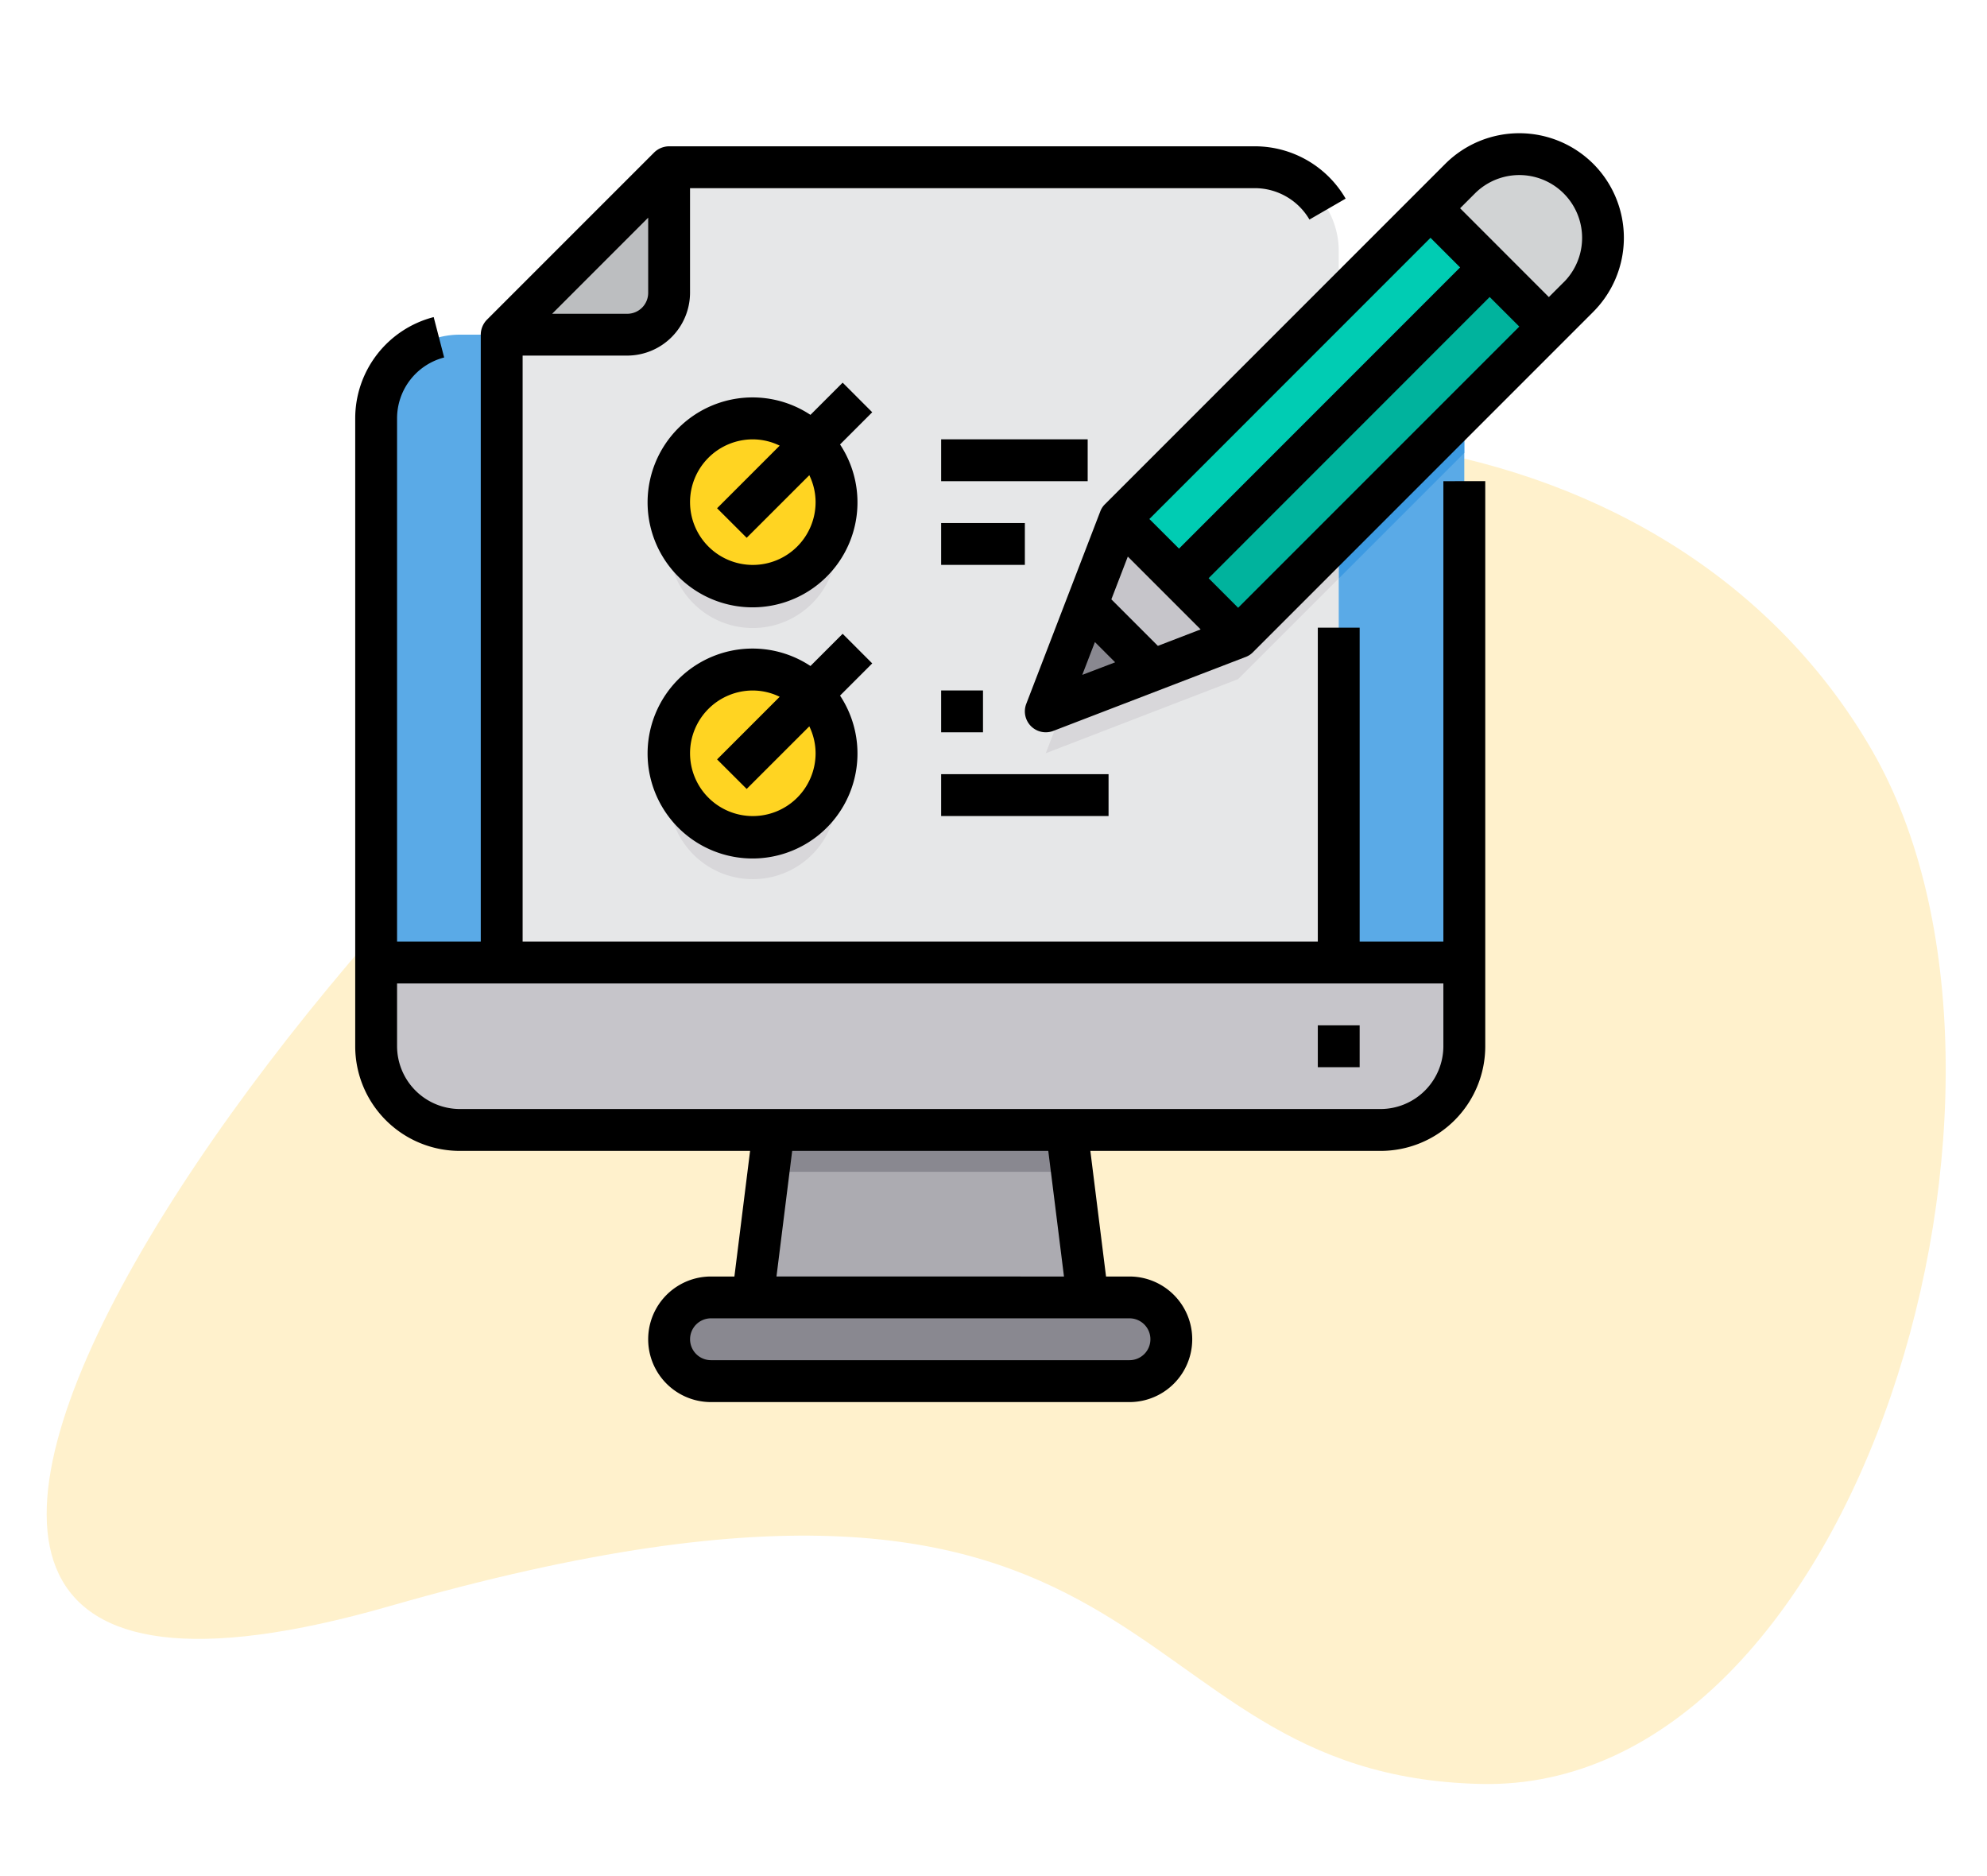
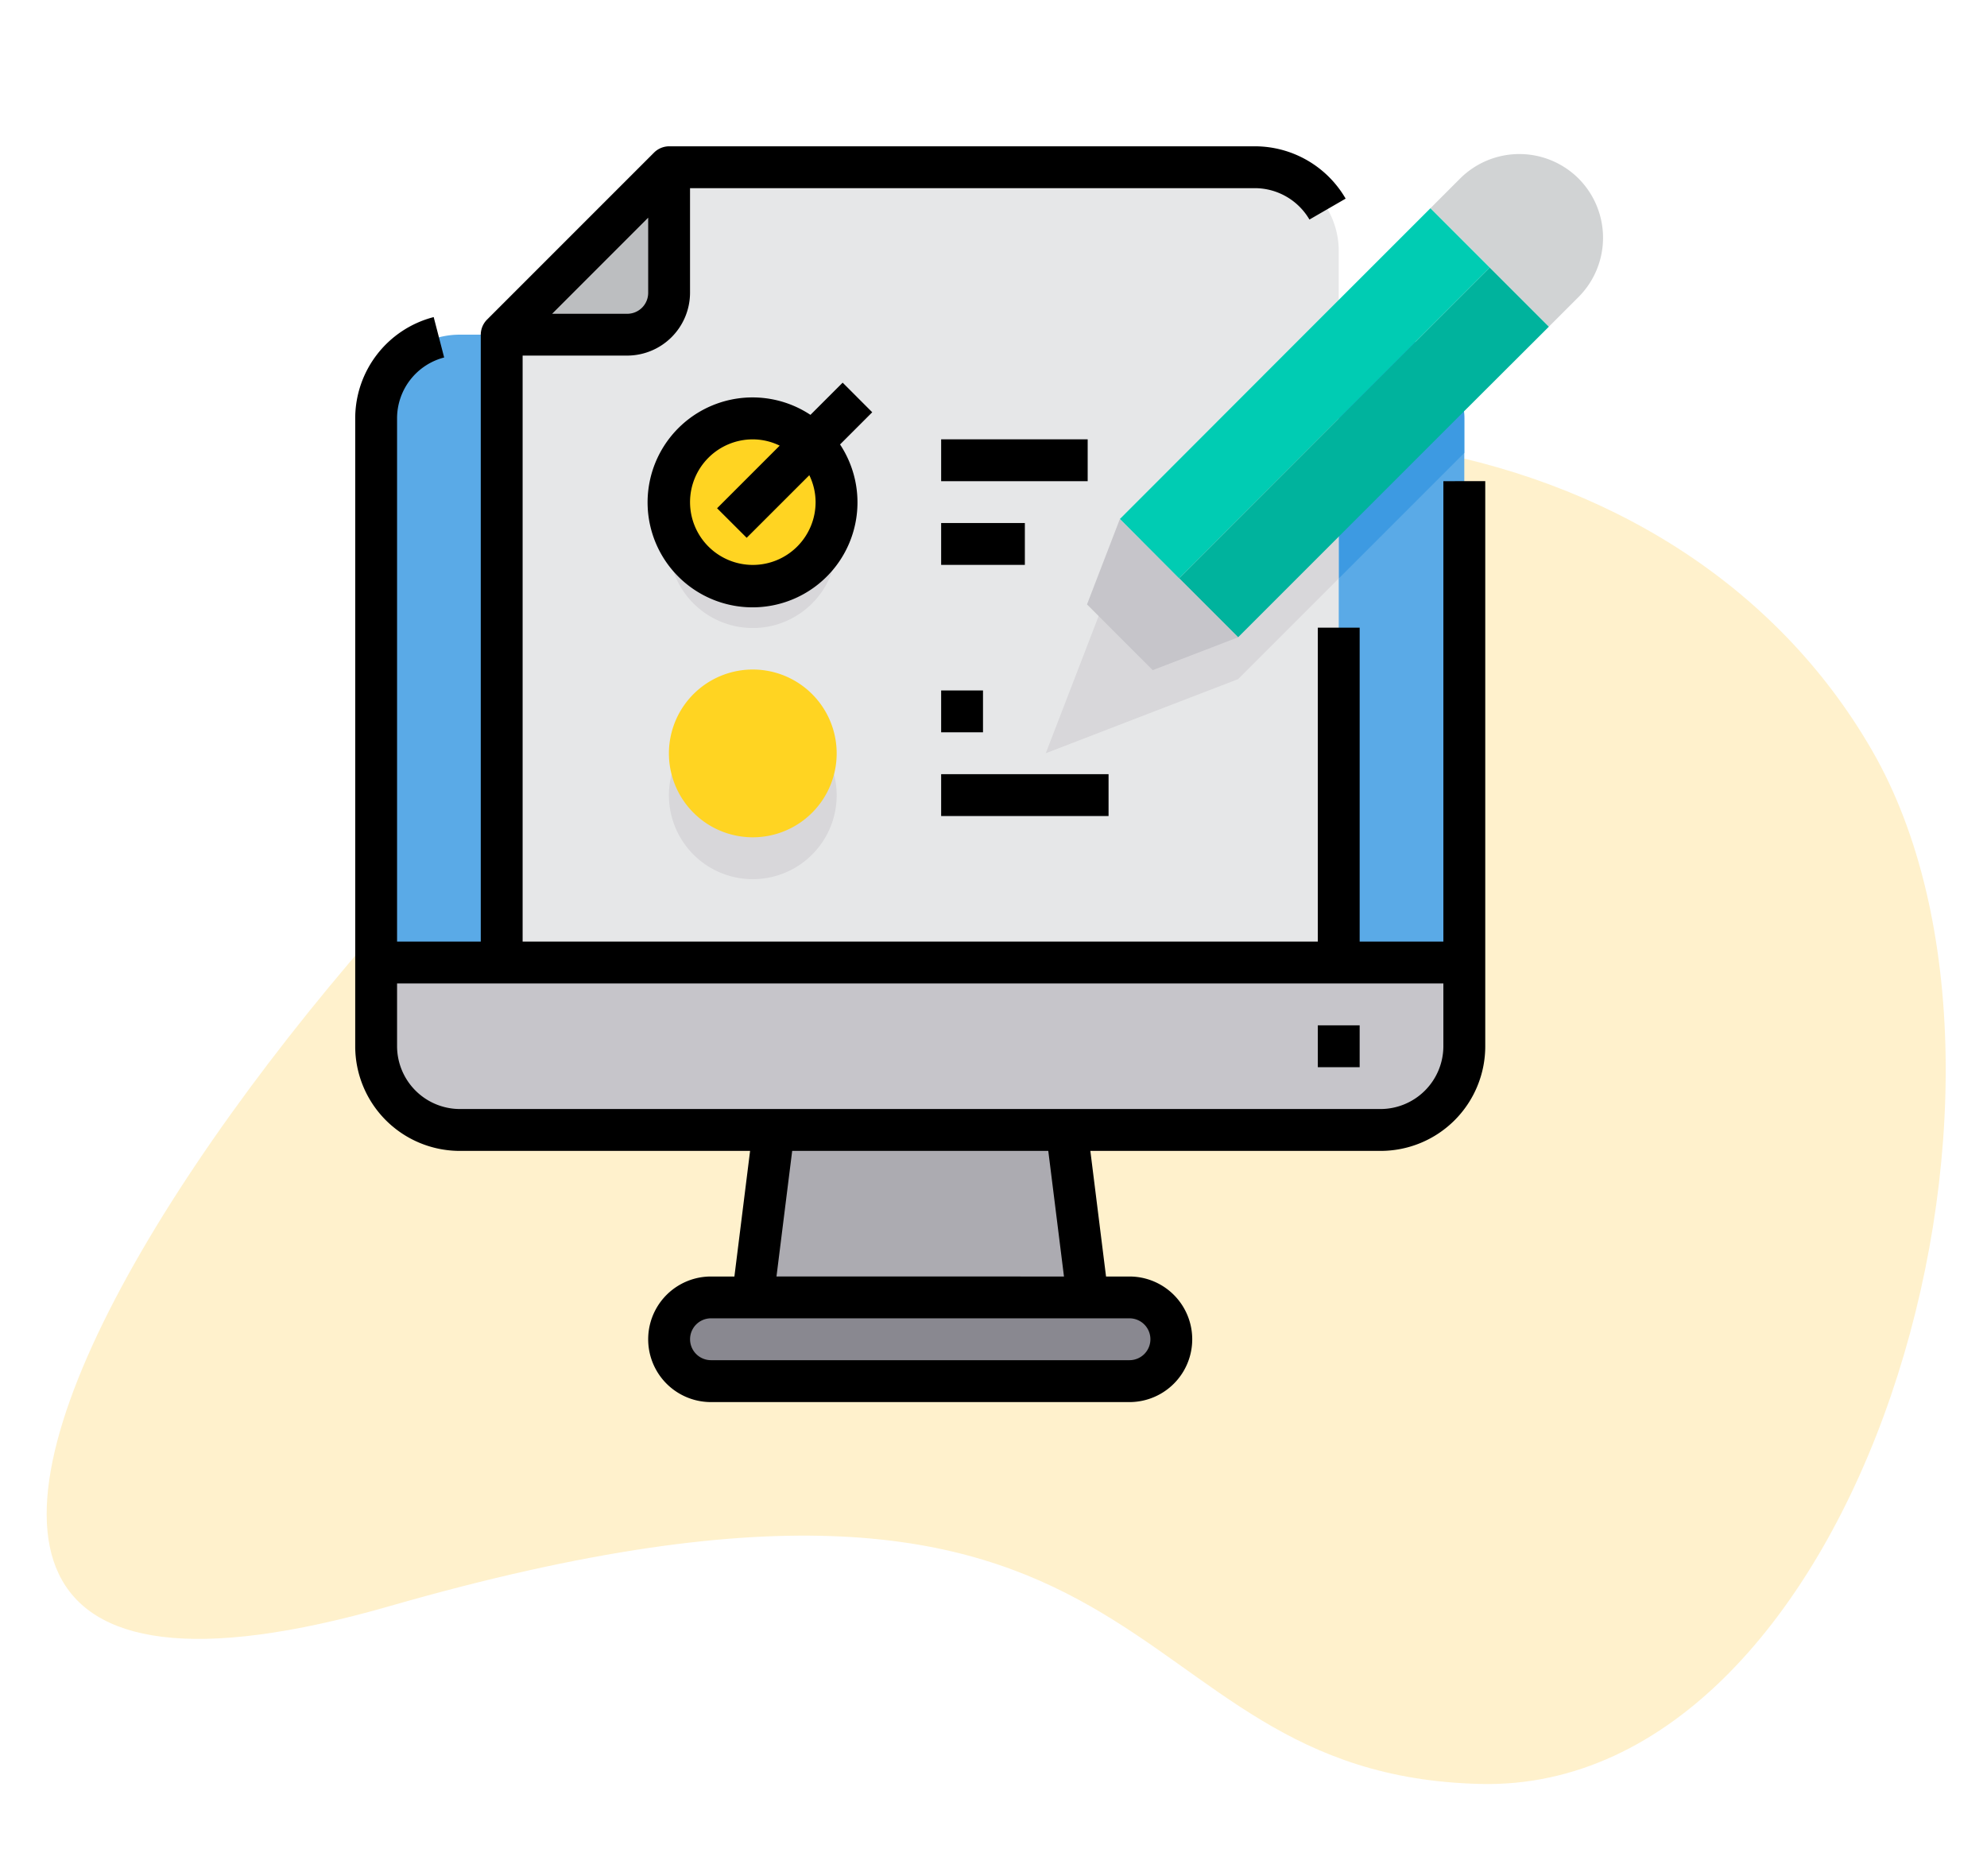
<svg xmlns="http://www.w3.org/2000/svg" width="179" height="169" viewBox="0 0 179 169">
  <defs>
    <clipPath id="clip-online-examination">
      <rect width="179" height="169" />
    </clipPath>
  </defs>
  <g id="online-examination" clip-path="url(#clip-online-examination)">
    <g id="Group_3" data-name="Group 3" transform="translate(4.205 37.117)">
      <path id="Path_167684-2" data-name="Path 167684-2" d="M164.43,30.459c17.4,30.136-1.109,93.908-35.26,93.109s-26.821-36.543-98.264-16.02-1.612-71.822,35.258-93.11S147.03.322,164.43,30.459Z" transform="translate(0 0)" fill="#fb0" opacity="0.2" style="isolation: isolate" />
    </g>
    <g id="Online_Test-Examination-Test-Computer-Pencil" data-name="Online Test-Examination-Test-Computer-Pencil" transform="translate(30 10.625)">
      <path id="Path_168266" data-name="Path 168266" d="M101.027,18.541V67.554H3V18.541A7.541,7.541,0,0,1,10.541,11H93.486A7.541,7.541,0,0,1,101.027,18.541Z" transform="translate(0.885 8.519)" fill="#5aaae7" />
      <path id="Path_168267" data-name="Path 168267" d="M84.405,10.541V74.635H9V18.081H20.311a3.782,3.782,0,0,0,3.77-3.77V3H76.865A7.541,7.541,0,0,1,84.405,10.541Z" transform="translate(6.196 1.438)" fill="#e6e7e8" />
      <path id="Path_168268" data-name="Path 168268" d="M60.311,18.541A7.541,7.541,0,0,0,52.77,11H49.641L49,11.641V32.962L60.311,21.651Z" transform="translate(41.601 8.519)" fill="#3d9ae2" />
      <path id="Path_168269" data-name="Path 168269" d="M58.262,14.469,41.673,31.077l-2.96,7.691L35,48.4l9.633-3.714,7.691-2.96,9.067-9.067V11.34Z" transform="translate(29.209 8.82)" fill="#d8d7da" />
      <path id="Path_168270" data-name="Path 168270" d="M66.727,4.575a7.556,7.556,0,0,1,0,10.67L64.05,17.922l-5.335-5.335L53.38,7.252l2.677-2.677a7.556,7.556,0,0,1,10.67,0Z" transform="translate(45.478 0.881)" fill="#d1d3d4" />
      <path id="Path_168271" data-name="Path 168271" d="M101.027,41v7.541a7.541,7.541,0,0,1-7.541,7.541H10.541A7.541,7.541,0,0,1,3,48.541V41Z" transform="translate(0.885 35.073)" fill="#c6c5ca" />
      <path id="Path_168272" data-name="Path 168272" d="M69.345,7.79l-6.73,6.73-6.862,6.862L41.37,35.784,46.686,41.1l9.067-9.067L67.027,20.76l7.654-7.635Z" transform="translate(34.847 5.678)" fill="#00b39d" />
      <path id="Path_168273" data-name="Path 168273" d="M71.85,10.295,58.258,23.887l-14.384,14.4h-.019L38.54,32.954,55.129,16.346l3.129-3.129L66.515,4.96Z" transform="translate(32.343 3.173)" fill="#00ccb3" />
      <path id="Path_168274" data-name="Path 168274" d="M50.581,30.461l-7.691,2.96L36.97,27.5l2.96-7.691,5.316,5.335h.019Z" transform="translate(30.953 16.317)" fill="#c6c5ca" />
      <path id="Path_168275" data-name="Path 168275" d="M61.131,58.112a3.685,3.685,0,0,1,1.112,2.658,3.782,3.782,0,0,1-3.77,3.77H20.77a3.77,3.77,0,1,1,0-7.54h37.7A3.685,3.685,0,0,1,61.131,58.112Z" transform="translate(13.277 49.235)" fill="#898890" />
-       <path id="Path_168276" data-name="Path 168276" d="M44.633,29.809,35,33.523l3.714-9.633Z" transform="translate(29.209 19.929)" fill="#898890" />
      <path id="Path_168277" data-name="Path 168277" d="M51.162,64.081H21L22.885,49H49.277Z" transform="translate(16.817 42.154)" fill="#acabb1" />
      <path id="Path_168278" data-name="Path 168278" d="M29.883,19.206A7.556,7.556,0,1,1,24.548,17a7.556,7.556,0,0,1,5.335,2.206Z" transform="translate(13.269 13.83)" fill="#d8d7da" />
      <path id="Path_168279" data-name="Path 168279" d="M29.883,31.206A7.556,7.556,0,1,1,24.548,29a7.556,7.556,0,0,1,5.335,2.206Z" transform="translate(13.269 24.452)" fill="#d8d7da" />
      <path id="Path_168280" data-name="Path 168280" d="M29.883,17.206A7.556,7.556,0,1,1,24.548,15,7.556,7.556,0,0,1,29.883,17.206Z" transform="translate(13.269 12.06)" fill="#ffd422" />
      <path id="Path_168281" data-name="Path 168281" d="M29.883,29.206A7.556,7.556,0,1,1,24.548,27,7.556,7.556,0,0,1,29.883,29.206Z" transform="translate(13.269 22.681)" fill="#ffd422" />
      <path id="Path_168282" data-name="Path 168282" d="M24.081,3V14.311a3.782,3.782,0,0,1-3.77,3.77H9Z" transform="translate(6.196 1.438)" fill="#bcbec0" />
-       <path id="Path_168283" data-name="Path 168283" d="M49.084,52.77H21.75L22.221,49H48.613Z" transform="translate(17.481 42.154)" fill="#898890" />
      <path id="Path_168284" data-name="Path 168284" d="M100.027,32.162V73.635H92.486V45.358h-3.77V73.635H17.081V20.851h9.426A5.672,5.672,0,0,0,32.162,15.2V5.77h50.9a5.708,5.708,0,0,1,4.9,2.828l3.261-1.885A9.46,9.46,0,0,0,83.06,2H30.277a1.947,1.947,0,0,0-1.338.547L13.857,17.628a1.947,1.947,0,0,0-.547,1.338V73.635H5.77V26.507a5.665,5.665,0,0,1,4.242-5.486l-.943-3.638A9.426,9.426,0,0,0,2,26.507V83.06a9.426,9.426,0,0,0,9.426,9.426H37.572L36.159,103.8H34.047a5.655,5.655,0,1,0,0,11.311h37.7a5.655,5.655,0,1,0,0-11.311H69.638L68.225,92.486H94.371A9.426,9.426,0,0,0,103.8,83.06v-50.9ZM28.392,8.428V15.2a1.885,1.885,0,0,1-1.885,1.885H19.739ZM71.75,107.567a1.885,1.885,0,0,1,0,3.77h-37.7a1.885,1.885,0,0,1,0-3.77Zm-31.8-3.77,1.414-11.311H64.435L65.849,103.8ZM100.027,83.06a5.672,5.672,0,0,1-5.655,5.655H11.426A5.672,5.672,0,0,1,5.77,83.06V77.405h94.256Z" transform="translate(0 0.553)" />
      <path id="Path_168285" data-name="Path 168285" d="M48,44h3.77v3.77H48Z" transform="translate(40.716 37.729)" />
-       <path id="Path_168286" data-name="Path 168286" d="M85.205,4.131a9.437,9.437,0,0,0-13.33,0L41.218,34.789a1.8,1.8,0,0,0-.426.656L34.126,52.773a1.885,1.885,0,0,0,2.436,2.436L53.89,48.55a1.8,1.8,0,0,0,.656-.426l30.66-30.663a9.437,9.437,0,0,0,0-13.33ZM49.835,46.068l-3.851,1.482-4.191-4.191,1.482-3.851Zm.718-4.613L75.874,16.126l2.667,2.666L53.213,44.12Zm-2.666-2.666-2.671-2.666L70.543,10.795l2.667,2.667Zm-7.576,8.419,1.823,1.823-2.962,1.131ZM82.538,14.8l-1.333,1.333-7.995-8L74.543,6.8a5.656,5.656,0,0,1,8,8Z" transform="translate(28.325 0)" />
      <path id="Path_168287" data-name="Path 168287" d="M33.545,13.293l-2.9,2.9a9.454,9.454,0,1,0,2.666,2.666l2.9-2.9ZM31.108,24.051A5.655,5.655,0,1,1,25.452,18.4a5.563,5.563,0,0,1,2.422.566l-5.64,5.64L24.9,27.267l5.642-5.638a5.563,5.563,0,0,1,.566,2.422Z" transform="translate(12.365 10.549)" />
      <path id="Path_168288" data-name="Path 168288" d="M30,16H43.2v3.77H30Z" transform="translate(24.784 12.945)" />
      <path id="Path_168289" data-name="Path 168289" d="M30,20h7.541v3.77H30Z" transform="translate(24.784 16.485)" />
-       <path id="Path_168290" data-name="Path 168290" d="M33.545,25.293l-2.9,2.9a9.454,9.454,0,1,0,2.666,2.666l2.9-2.9ZM31.108,36.051A5.655,5.655,0,1,1,25.452,30.4a5.563,5.563,0,0,1,2.422.566l-5.64,5.64L24.9,39.267l5.642-5.638a5.563,5.563,0,0,1,.566,2.422Z" transform="translate(12.365 21.17)" />
      <path id="Path_168291" data-name="Path 168291" d="M30,28h3.77v3.77H30Z" transform="translate(24.784 23.566)" />
      <path id="Path_168292" data-name="Path 168292" d="M30,32H45.081v3.77H30Z" transform="translate(24.784 27.107)" />
    </g>
  </g>
</svg>